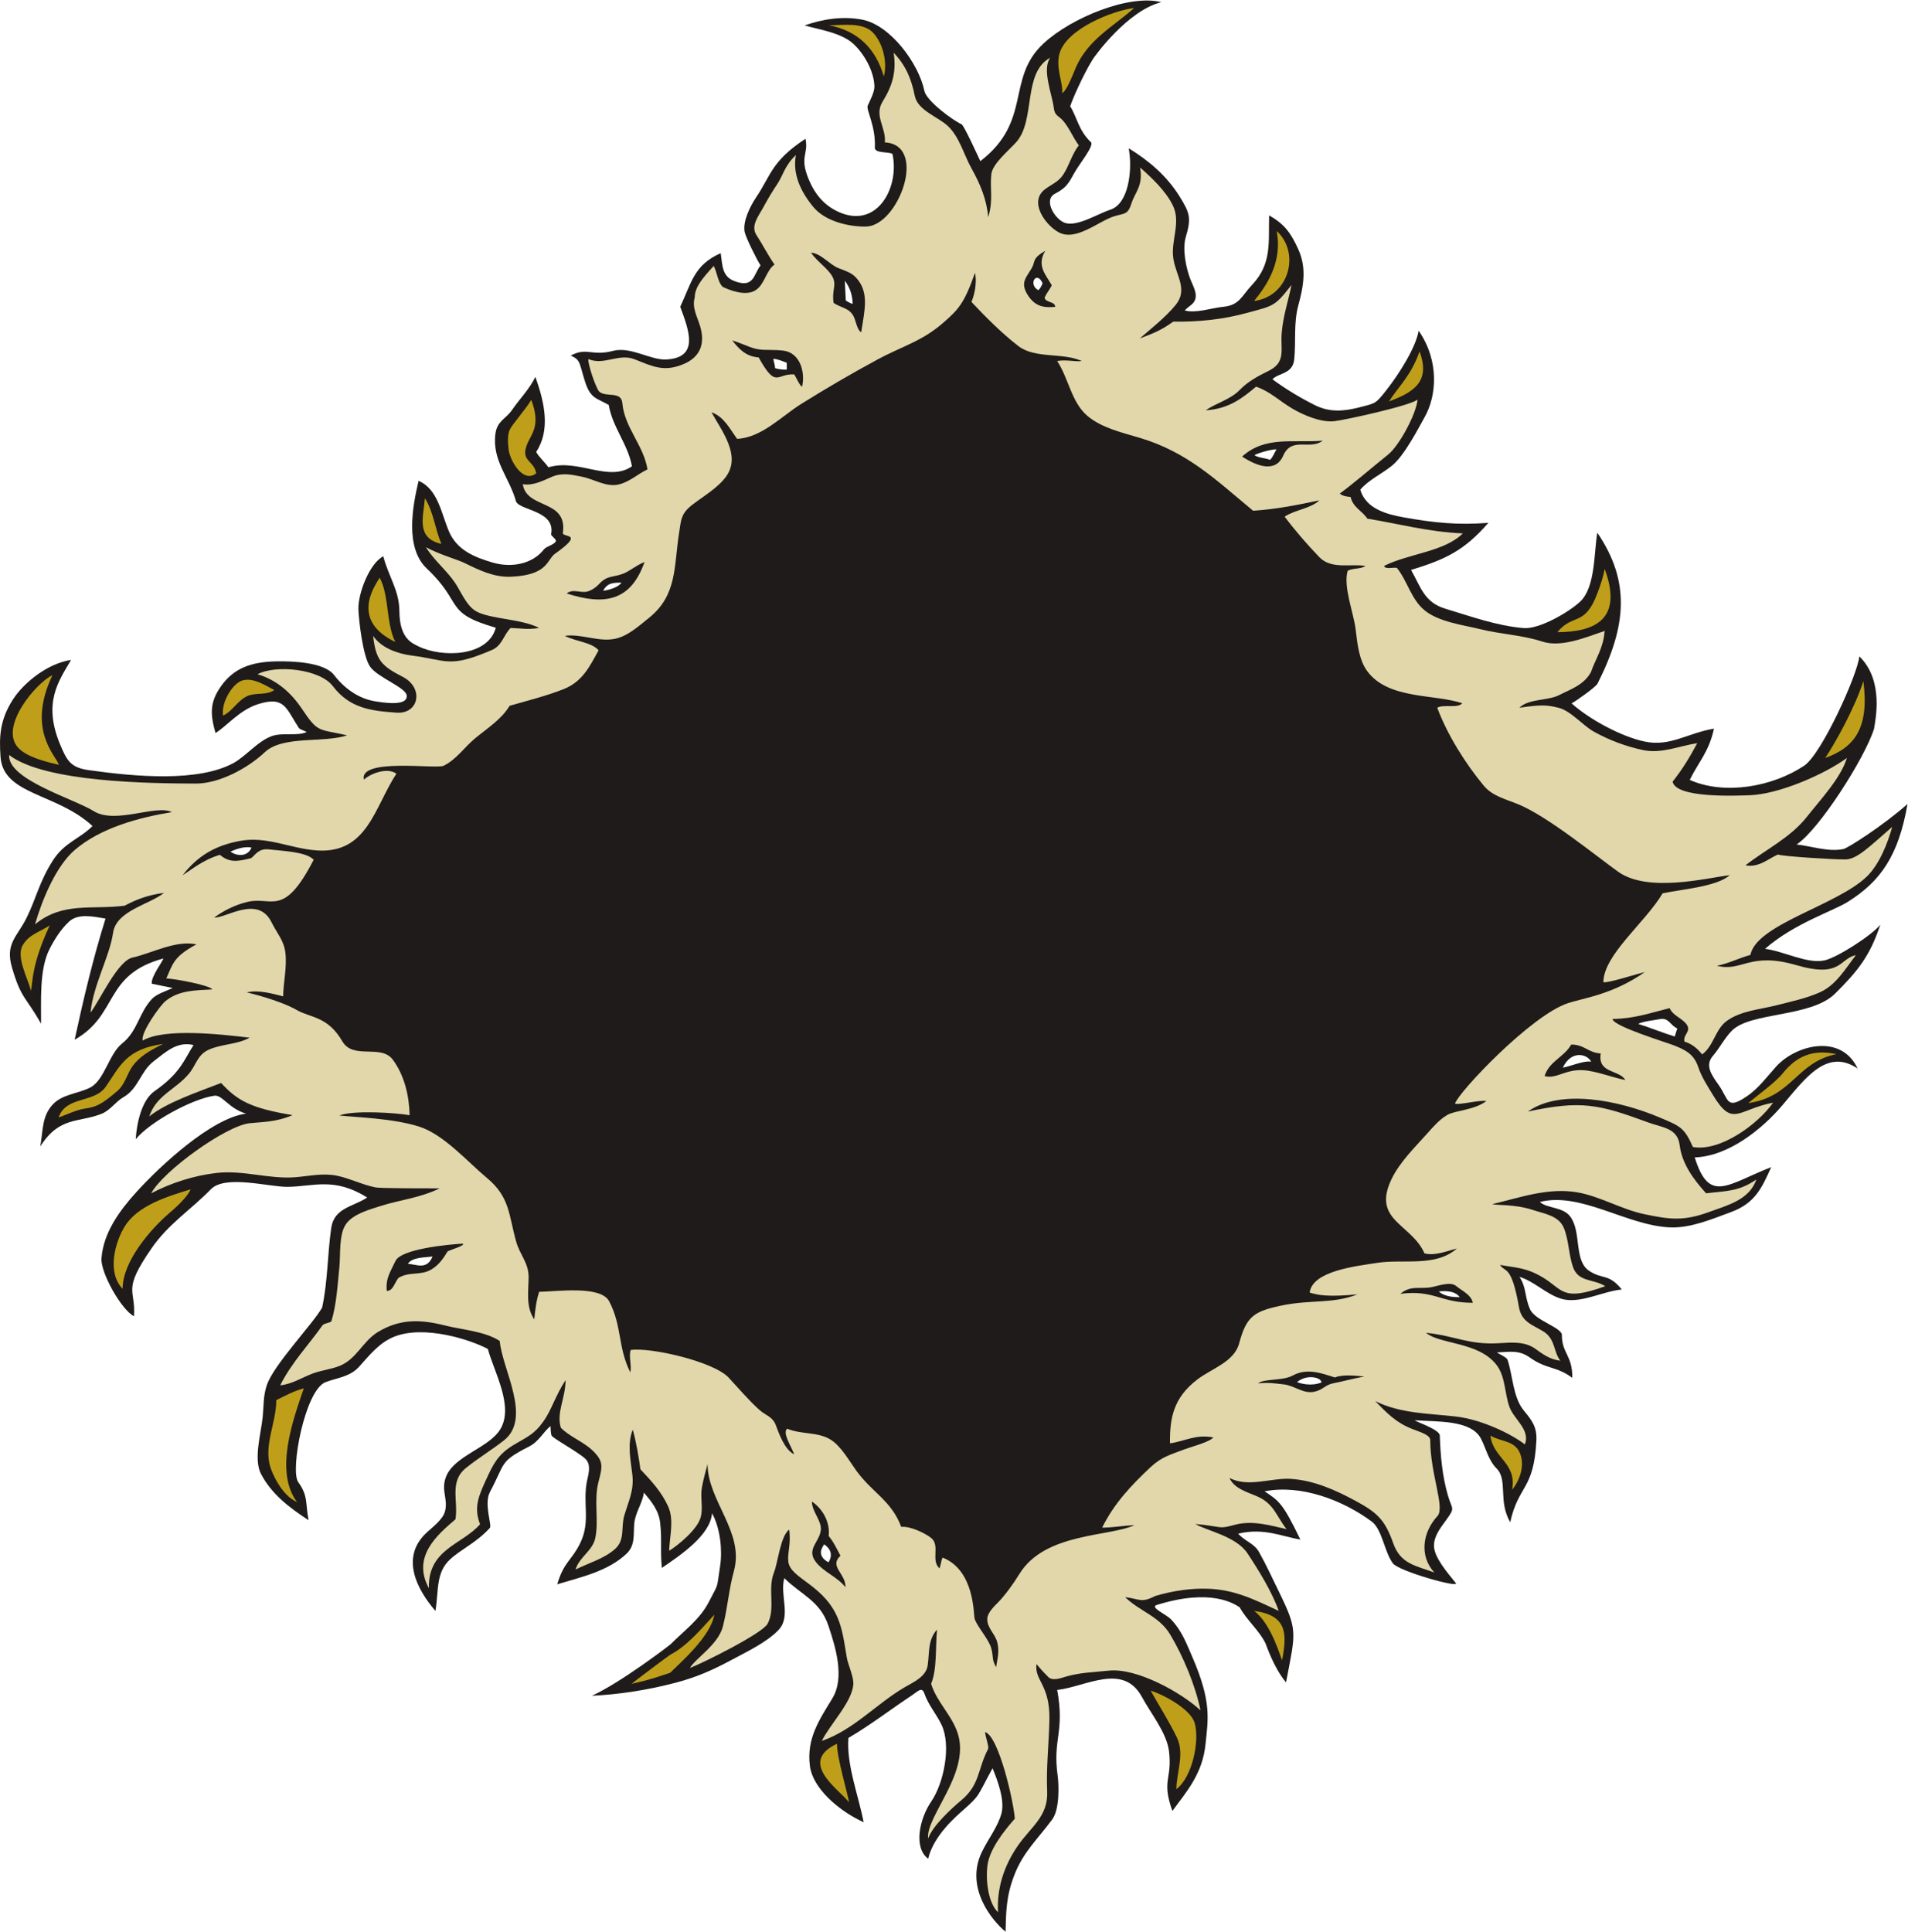
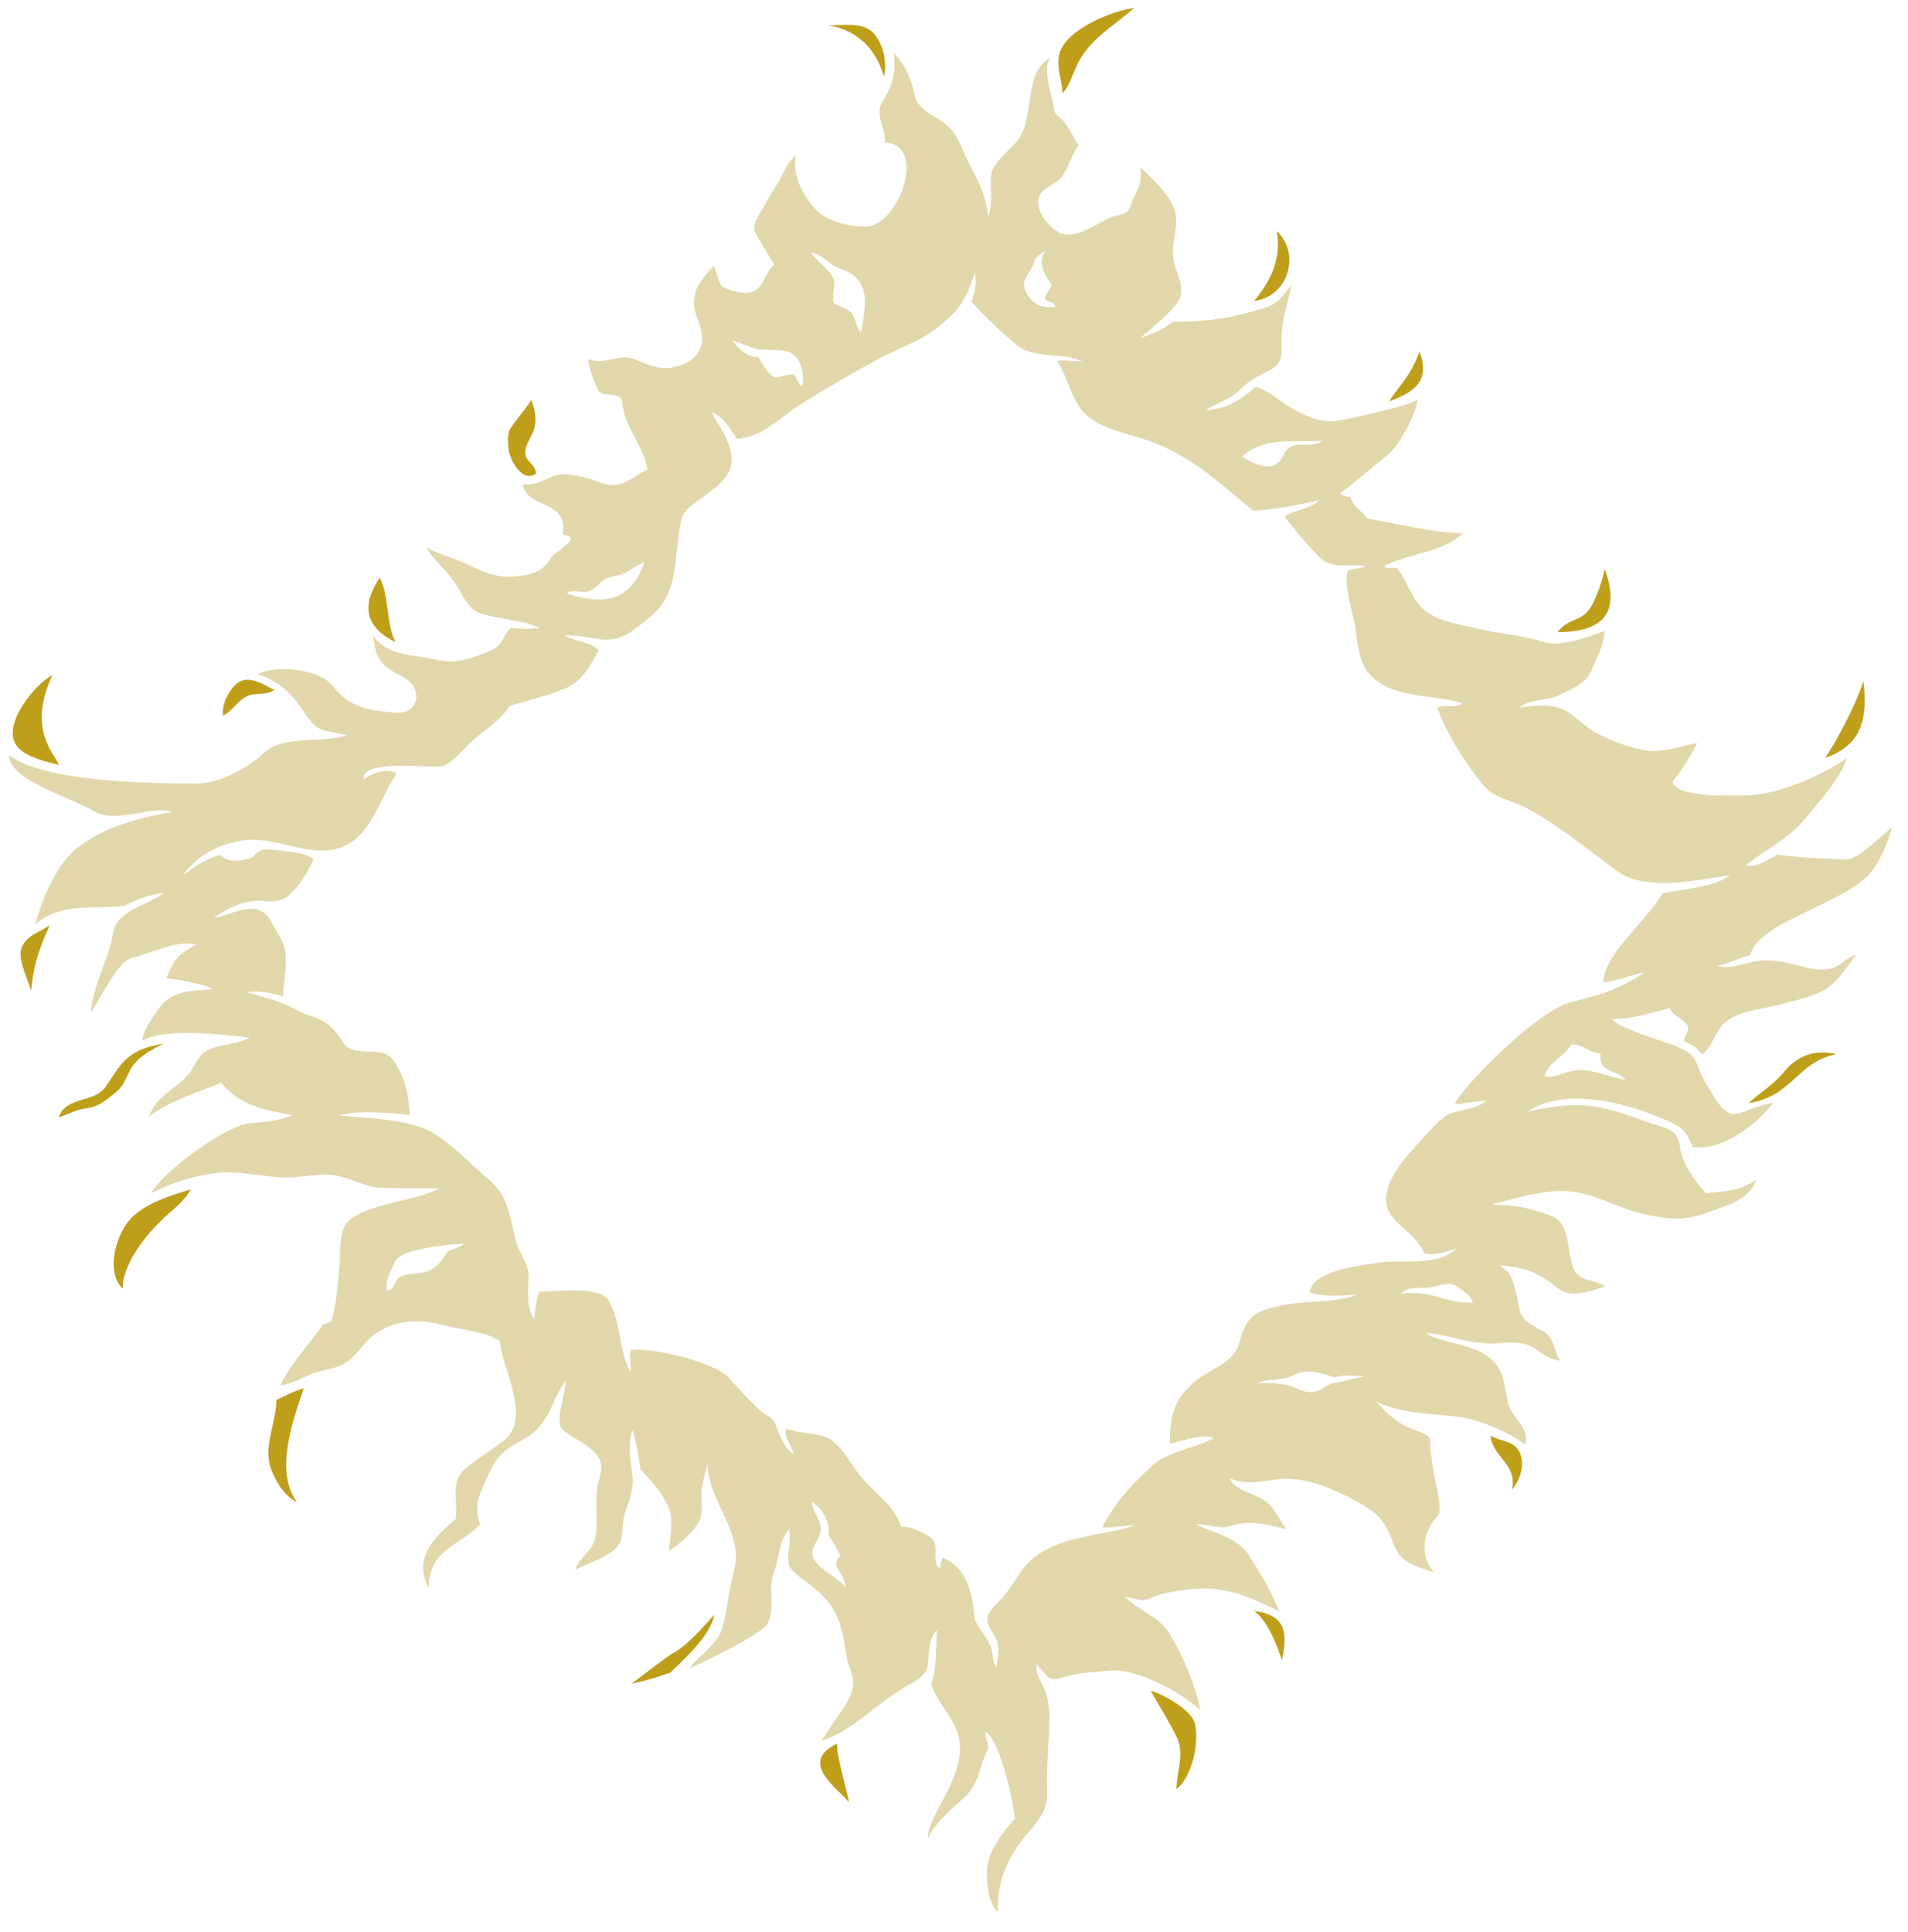
<svg xmlns="http://www.w3.org/2000/svg" viewBox="0 0 723.36 732.213" height="732.213" width="723.36" xml:space="preserve" id="svg2" version="1.1">
  <defs id="defs6" />
  <g transform="matrix(1.333,0,0,-1.333,0,732.213)" id="g10">
    <g transform="scale(0.1)" id="g12">
-       <path id="path14" style="fill:#1e1b1a;fill-opacity:1;fill-rule:evenodd;stroke:none" d="m 5109.57,3091.59 c 44.17,-4.87 90.51,-21.88 133.36,-12.98 12.14,2.52 113.29,66.87 182.27,128.15 -25.68,-147.95 -77.15,-220.09 -169.69,-278.19 -42.4,-26.62 -153.17,-61.6 -235.52,-133.66 54.32,-6.98 120.15,-43.83 169.62,-32.8 34.78,7.74 133.16,70.25 158.2,101.42 -28.92,-87.23 -62.26,-130.2 -128.46,-195.87 -68.71,-68.15 -240.19,-51.93 -293.41,-105.27 -21.04,-21.07 -34.81,-49.32 -54.35,-72.02 -23.47,-27.28 -3.52,-54.39 16.52,-82.77 29.44,-41.68 21.26,-72.03 80.76,-31.66 32.15,21.82 58.59,57.33 82.26,83.72 55.26,61.61 185,95.89 232.01,-5.07 -86.54,58.25 -147.76,-26.18 -213.22,-103.78 -58.36,-69.18 -154.78,-146.06 -249.94,-149.02 41.32,-132.49 91.6,-76.93 217.49,-27.78 -26.96,-60.44 -46.64,-102.76 -114.2,-127.66 -53.7,-19.79 -114.34,-45.63 -171.81,-43.65 -123.63,4.23 -254.39,101.92 -371.94,72.38 20.25,-18.81 65.69,-13.49 86.46,-41.54 32.79,-44.26 9.52,-125.58 54.16,-154.65 39.42,-25.66 53.9,-5.98 92.42,-52.69 -56.88,-5.67 -120.36,-42.66 -173.41,-26.07 -42.06,13.14 -76.3,49.62 -117.58,61.87 20.22,-30.14 14.34,-57.8 30.33,-92.57 14.84,-32.2 90.5,-51.17 90.29,-73.08 -0.49,-51.05 30.58,-57.9 29.54,-121.4 -45.93,34.1 -72.63,23.28 -121.04,57.95 -31.48,22.56 -59.94,15.36 -93.53,14.27 8.72,-5.82 28.17,-13.89 30.62,-21.31 15.05,-45.59 15.07,-106.3 46.32,-144.14 23.22,-28.14 37.45,-46.73 35.55,-85.08 -7.07,-141.61 -51.17,-126.09 -74.42,-232.35 -35.15,60.37 -6.19,119.78 -38.39,152.45 -24.06,24.4 -29.71,55.55 -44.64,84.87 -27.77,54.51 -126.23,48.16 -189.1,52.64 12.75,-7.56 71.25,-26.95 71.8,-43.27 1.92,-56.85 7.04,-115.47 23.11,-170.53 12.2,-41.85 21.79,-33.12 -5.37,-70.39 -16.49,-22.64 -34.42,-45.35 -34.27,-72.71 0.18,-32.86 38.28,-76.3 62,-105.924 12.38,-15.461 -162.07,33.564 -178.82,55.974 -24.23,32.41 -30.62,96.94 -60.18,118.87 -82.03,60.87 -201.32,106.37 -304.83,85.94 41.41,-27.07 52.42,-34.67 101.75,-137 -49.58,7.47 -103.74,34.56 -176.83,16.56 19.69,-22.04 45.12,-27.11 59.1,-51.75 20.24,-35.68 37.19,-73.05 55.22,-109.864 56.21,-114.843 49.6,-115.832 21.8,-261.261 -35.96,43.507 -56.1,106.457 -58.08,110.558 -18.48,38.067 -53.26,65.645 -73.82,103.074 -15.47,9.61 -80.62,54.961 -235.43,6.621 -21.38,-6.679 26.14,-26.347 39.87,-40.664 30.93,-32.246 43.84,-67.773 61.21,-107.832 55.78,-128.679 44.28,-177.461 37.3,-247.422 -8.54,-85.722 -56.58,-138.164 -94.28,-189.824 -31.58,88.43 -0.14,88.711 -9.49,169.133 -6.12,52.5 -52.23,108.809 -76.63,154.141 -53.42,99.316 -158.52,30.402 -241.46,20.703 22.05,-121.047 -13.46,-137.949 1.32,-243.789 3.11,-22.317 6.59,-94.27 -15.32,-124.133 C 2952.66,264.793 2910.41,227.117 2885.1,161.738 2861.8,101.543 2861.3,58.66 2859.91,0 c -37.07,29.969 -116.11,124.297 -67.93,225.5 17.98,37.781 46.37,73.016 56.45,111.598 9.58,36.64 -11.05,92.871 -25.56,127.687 -45.39,-83.34 -34.69,-75.527 -83.14,-118.769 -19.04,-16.993 -84.03,-71.368 -100,-138.496 -42.62,31.464 -24.25,114.238 8.45,162.031 36.25,52.976 57.8,159.715 29.71,218.633 -14.83,31.105 -37.77,56.55 -49.14,89.714 -6.82,19.836 -19.29,4.668 -33.65,-4.793 -61.8,-40.73 -118.03,-84.64 -182.12,-122.187 -5.82,-76.914 28.68,-163.449 43.33,-239.754 l -13.01,6.461 c -56.01,27.805 -131.19,87.98 -139.82,153.41 -10.28,77.883 26.73,131.387 64.04,192.86 35.8,58.984 8.64,146.191 -11.57,206.554 -23.68,70.692 -78.26,87.938 -125.25,134.961 -13.45,-47.961 19.86,-108.367 -15.74,-146.613 -33.34,-35.828 -93.34,-63.895 -136.03,-86.895 -52.88,-28.476 -99.73,-48.863 -157.77,-64.07 -83.56,-21.906 -165.35,-33.605 -237.68,-36.965 82.09,37.442 220.95,143.633 223.89,146.594 38.51,38.816 83.18,70.508 108.54,120.019 29.17,56.973 21.41,31.864 32.32,103.38 6.55,42.97 0.66,106.26 -23.13,149.06 -4.55,-61.44 -87.68,-118.25 -142.79,-155.49 -5.01,57.25 0.82,75.75 -4.69,127.54 -3.83,36.06 -24.57,60.74 -46.26,86.6 -4.54,-31.05 -24.62,-56.75 -27.46,-87.74 -2.82,-30.88 3.4,-61.83 -21.81,-85.78 -52.93,-50.32 -128.88,-66.44 -197.39,-87.249 19.48,65.229 41.54,67.599 65.73,117.699 30.2,62.55 5.47,113.74 19.53,178.18 4.39,20.11 11.76,45.77 -5.93,61.74 -22.43,20.24 -92.17,57.73 -95.24,65.48 -2.9,7.32 -2.37,18.5 -3.16,26.92 -21.26,-17.88 -32.78,-43.81 -60.74,-58.13 -85.36,-43.71 -66.57,-45.26 -111.34,-129.14 -17.95,-33.63 6.29,-95.11 -0.33,-102.4 -38.4,-42.22 -81.24,-60.08 -112.9,-89.19 -41.4,-38.04 -32.16,-87.769 -41.94,-146.909 -53.45,62.402 -97.99,149.959 -29.14,218.749 18.05,18.03 50.83,40.08 56.74,65.89 8.2,35.82 -12.07,57.81 2.26,96.24 22.65,60.73 122.67,82.27 154.9,136.27 38.81,65.05 -17.79,161.88 -35.64,227.83 -52.52,27.82 -181.23,67.95 -265.13,35.41 -43.66,-16.93 -71.37,-53.2 -101.81,-86.67 -25.642,-28.19 -62.884,-30.85 -94.931,-43.2 -57.992,-22.35 -101.387,-251.11 -77.387,-284.21 28.582,-39.44 19.922,-59.3 29.34,-108.2 -55.836,36.31 -105.785,74.9 -135.324,131.59 -21.813,41.86 0.379,116.54 4.871,162.08 3.199,32.4 1.215,58.36 11.508,89.74 18.968,57.86 130.875,174.07 157.472,221.05 16.211,74.56 15.118,151.32 25.957,226.63 8.278,57.53 62.324,59.79 102.284,86.48 -93.393,58.54 -152.002,31.45 -225.702,30.32 -53.101,-0.8 -177.687,35.35 -218.902,-6.84 -58.008,-59.39 -120.281,-98.1 -168.203,-167.23 -85.547,-123.39 -45.164,-115.05 -50.453,-193.8 -35.32,17.46 -95.524,123.78 -92.477,164.59 5.426,72.63 51.266,135.47 98.567,187.71 68.316,75.45 214.484,211.17 312.511,223.74 -49.558,14.73 -67.418,54.27 -90.265,50.96 -63.629,-9.2 -183.473,-74.84 -223.41,-123.64 2.515,41.76 15.672,110.38 53.355,136.55 73.52,51.05 83.332,87.87 111.09,131.14 -46.238,11.34 -78.09,-18.96 -113.688,-46.29 -37.527,-28.8 -42.929,-77.69 -86.23,-102.24 -21.445,-12.16 -36.82,-37.28 -62.539,-47.31 -65.348,-25.46 -119.512,-6.83 -173.395,-92.59 8.157,49.83 5.176,83.45 32.594,116.3 27.117,32.5 73.481,33.24 108.777,51.04 41.348,20.86 53.352,95.3 91.493,125.79 44.683,35.7 46.359,85.44 85.027,126.86 12.922,13.84 41.973,22.76 58.684,30.69 l -59.512,12.22 c -2.848,20.59 33.543,66.21 32.609,71.63 -170.543,-46.41 -126.207,-159.89 -251.961,-230.85 24.989,115.75 52.426,231.31 87.848,344.38 -33.691,5.49 -77.473,15.96 -103.922,-8.73 -23.141,-21.59 -41.129,-50.05 -55.433,-78.08 -29.641,-58.1 -23.387,-148.53 -24.071,-212.1 -43.812,78 -56.32,69.63 -82.64,159.66 -20.172,68.98 14.922,87.19 42.145,142.68 26.692,54.39 35.578,101.64 74.461,162.32 32.715,51.07 76.387,61.11 112.301,97.47 -101.738,94.22 -254.004,87.84 -261.531,196.71 -3.965,57.24 -2.289,104.47 35.195,162.98 29.645,46.27 96.828,102.2 165.437,112.65 -35.707,-60.86 -80.347,-121.54 -31.449,-239.63 19.672,-47.52 30.535,-66.53 81.68,-73.76 137.176,-19.4 311.316,-33.79 410.945,19.73 35.606,19.13 71.141,64.4 111.75,77.72 29.445,9.66 70.528,-1.03 97.043,10.67 -7.199,5.04 -18.969,6.9 -22.406,12.17 -36.188,55.43 -39.992,91.48 -115.926,67.27 -52.773,-16.84 -87.125,-61.09 -120.801,-82.04 -14.879,52.35 -17.199,86.66 15.438,132.88 36.234,51.32 85.539,69.8 159.449,70.95 43.57,0.67 134.258,-2.19 162.52,-39.12 28.007,-36.6 68.908,-67.03 116.508,-74.49 17.41,-2.72 94.54,-16.53 89.78,17.09 -3.2,22.63 -83.9,51.22 -104.51,81.97 -20.5,30.57 -31.77,132.96 -32.78,162.46 -1.49,43.34 30.53,129.69 70.63,150.87 16.06,-60.04 45.62,-97.39 45.93,-156.26 0.43,-80.44 38.64,-91.58 55.22,-100.35 63.93,-31.1 195.99,-30.84 218.96,53.41 -149.59,43.18 -90.17,68.23 -196.07,168.17 -62.99,59.45 -40.72,177.03 -23.53,249.4 55.1,-22.93 64.92,-93.8 86.33,-143.71 22.87,-53.33 72.57,-73.35 124.77,-88.65 52.48,-15.38 113,-4.59 145.93,38.18 5.91,7.69 29.37,12.74 33.29,22.52 2.37,5.92 -14.42,15.1 -13.43,20.19 12.82,67 -87.37,66.74 -99.68,92.65 -18.59,68 -68.68,116.32 -58.72,192.57 4.87,37.34 29.12,41.51 47.35,68 22.98,33.4 48.39,57.66 66.26,93.92 26.84,-74.01 43,-151.84 2.37,-213.27 6.85,-13.75 26.31,-31.03 34.79,-43.83 84.49,25.83 171.05,-43.44 237.55,2.91 -11.1,62.19 -55.71,111.83 -65.98,174.44 -34.32,19.63 -51.52,17.86 -66.68,64.1 -17.8,54.31 -12.16,64.1 -41.59,76.16 45.31,24.91 60.3,-2.43 120.34,13.51 50.22,13.34 106.67,-26.92 151.79,-24.45 94.76,5.17 63.96,83.44 39.39,149.91 32.34,68.83 38.86,118.55 115.15,152.49 5.07,-34.13 3.2,-65.67 38.46,-79.26 56.76,-21.88 54.75,19.08 74.84,44.51 -10.33,15.22 -42.32,79.91 -45.3,95.53 -5.73,29.97 16.56,73.7 31.74,96.28 44.74,66.52 43.79,103.42 141.32,168.23 10.26,-45.68 -21.46,-51.16 14.58,-127.33 18.57,-39.27 47.13,-68.49 88.03,-84.23 105,-40.4 165.25,76.74 144.8,168.6 -12.13,6.51 -50.83,1.19 -50.05,17.7 2.91,61.76 -25.47,107.54 -20.33,119.28 6.4,14.62 19.56,38.73 19.1,55.02 -1.21,42.95 -28.81,92.11 -59.89,120.88 -34.77,32.17 -102.29,41.54 -138.68,52.31 50.32,17.64 106.91,27.16 163.65,16.47 80.15,-15.11 161.11,-125 176.99,-202.53 5.81,-28.36 80.08,-83.46 106.14,-95.19 7.32,-4.94 46.49,-90.57 53.06,-104.68 148.71,114.51 71.89,234.79 179.86,334.8 79.32,73.47 244.51,140.74 334.78,117.23 -95.7,-23.77 -188.46,-152.02 -195.59,-163.5 -26.44,-42.68 -57.16,-112.39 -63.56,-132.65 18.58,-28.34 23.58,-68.62 58.97,-101.85 10.3,-9.67 -33.23,-62.37 -46.58,-86.63 -17.32,-31.48 -23.45,-43.1 -55.79,-60.09 -34.41,-18.09 1.11,-74.52 29.41,-83.15 35.12,-10.7 93.01,26.44 127.62,37.58 54.04,17.39 61.25,113.21 55.04,159.81 l -1.99,15.03 c 57.43,-35.36 108.03,-78.45 144.08,-136.31 29.39,-47.14 34.36,-61.63 18.02,-115.98 -10.22,-34.02 0.55,-88.03 13.23,-120.57 8.01,-20.53 25.51,-47.94 6.72,-68.3 -5.51,-5.97 -16.85,-12.68 -22.7,-19.97 31.19,-8.96 78.37,7.54 108.95,10.33 46.88,4.26 53.03,31.55 82.03,62.1 57.58,60.68 46.59,121.62 48.81,197.75 45.2,-25.01 62.98,-52.43 82.87,-96.05 24.59,-53.93 14.76,-105.79 0.19,-159.64 -13.94,-51.56 -6.3,-101.48 -11.65,-153.57 -4.37,-42.42 -43.69,-37.61 -61.96,-56.63 38.13,-28.21 78.54,-52.3 120.94,-73.66 42.11,-21.21 83.1,-17.16 125.2,-6.43 48.17,12.3 46.86,9.73 78.1,49.47 37.03,47.12 83.61,121.36 91.62,168.78 60.79,-88.48 49.7,-187.06 17.72,-244.45 -20.04,-35.96 -58.26,-110.41 -93.21,-139.04 -28.81,-23.6 -66.3,-40.1 -90.55,-68.66 15.95,-54.86 76.04,-70.2 124.87,-78.9 87,-15.5 151.12,-21.86 239.36,-15.38 -68.6,-79.19 -122.49,-104.06 -219.74,-133.9 27.55,-48.72 37.47,-92.26 97.47,-110.26 72.84,-21.85 146.38,-48.74 222.66,-55.05 44.89,-3.72 130,45.98 161.05,75.53 43.12,41.02 38.6,137.02 48.47,195.75 93.48,-137.89 84.64,-262.91 0.71,-429.06 -5.14,-10.18 -60.67,-49.2 -73.81,-56.39 50.27,-45.12 140.11,-93.85 206.37,-108.22 73.83,-16 121.04,23.2 198.5,36.44 -14.24,-66.28 -44.27,-95.16 -68.87,-145.89 100.2,-44.06 235.54,-19.22 325.38,40.44 49.66,32.97 151.77,258.71 156.96,310.89 70.86,-68.83 45.47,-180.78 41.79,-205.89 -26.04,-83.28 -156.79,-287.8 -220.36,-329.03 z m -2706.84,1603.1 2.73,-56.06 c 6.61,-4.37 12.44,-7.98 19.74,-9.85 -0.92,25.34 -7.76,46.83 -22.47,65.91 z M 4770.39,2568.5 c -21.04,9.08 -24.15,32.65 -51.62,26.12 -9.38,-2.24 -47.36,-5.67 -59.34,-13.36 30.43,-9.16 73.56,-26.73 103.76,-35.75 2.18,7.73 4.68,15.36 7.2,22.99 z M 715.355,3082.93 c -21.195,4.13 -46.007,-5.34 -59.894,-11.63 17.129,-12.7 48.621,-16.23 59.894,11.63 z M 1230.24,1920 c -21.12,-3.02 -57.94,-1.48 -70.15,-20.83 24.18,-1.06 53.43,-18.97 70.15,20.83 z m 1113.54,-818.54 c -3.9,-7.34 -23.94,-30.75 12.41,-51.16 18.99,29.49 -6.8,47.72 -12.41,51.16 z m 1414.58,460.36 c 0.18,14.29 -41.78,24.59 -69.4,0.94 11.65,-4.46 41.1,-12.31 69.4,-0.94 z m 393.22,242.48 c -15.3,21.7 -52,17.02 -59.39,16.29 18.22,-17.4 51.98,-16.1 59.39,-16.29 z m 373.99,669.62 c -11.7,22.16 -56.44,33.89 -80.82,-17 21.05,3.56 59.74,20.86 80.82,17 z m -894.89,1741.3 c -15.45,0.32 -50.8,-10.09 -62.58,-16.24 6.51,-7.52 34.91,-8.78 43.68,-13.74 8.38,6.77 12.89,21.13 18.9,29.98 z M 1715.59,3813.05 c 15.59,1.77 44.06,10.14 51.89,23.23 -15.92,-1.05 -38.9,2.92 -51.89,-23.23 z m 1249.66,874.42 c -16.93,37.96 -42.14,-3.18 -12.35,-19.63 5.97,4.76 9.55,12.57 12.35,19.63 z m -765.89,-214.74 c 1.3,-8.78 4.59,-16.82 5.08,-26.65 9.72,-3.17 22.79,-4.77 33.2,-4.14 0,6.46 0,12.92 0,19.39 -13.3,5.1 -24.12,10.04 -38.28,11.4 v 0" />
-       <path id="path16" style="fill:#bf9f1a;fill-opacity:1;fill-rule:evenodd;stroke:none" d="m 3020.64,5228.09 c 4.15,27.58 -20.2,74 -6.36,115.85 22.62,68.44 151.77,119.24 211.18,126.22 -55.69,-50.38 -131.36,-89.34 -165.6,-169.24 -11.01,-25.66 -25.88,-65.92 -39.22,-72.83 z M 2414.41,368.184 c -26.14,35.019 -147.56,113.105 -33.78,166.296 -1.4,-37.585 33.95,-154.062 33.78,-166.296 z m 858.29,317.175 c 41.39,-12.968 114.28,-54.343 125.03,-91.679 15,-51.797 -7.28,-155.469 -52.2,-188.387 0.99,47.91 23.85,100.605 1.78,146.621 -21.7,45.332 -50.16,89.363 -74.61,133.445 z M 2031.44,901.27 c -9.81,-62.551 -100.73,-139.758 -125.37,-165.04 -40.43,-12.785 -49.08,-17.628 -110.15,-31.613 1.07,1.457 105.51,80.598 112.85,84.375 44.2,22.766 88.99,75.031 122.67,112.278 z m 1535.34,10.945 c 94.63,-12.703 93.9,-64.891 79.6,-140.567 -1.97,1.368 -29.52,103.606 -79.6,140.567 z m 672.18,498.525 c 29.55,-18.34 68.86,-12.83 84.17,-50.6 13.92,-34.41 -0.13,-76.07 -22.58,-103.43 14.24,77.01 -54.63,89.5 -61.59,154.03 z M 864.102,1545.18 c -31.266,-90.84 -84.047,-236.62 -19.247,-323.61 -45.562,20.32 -71.261,84.34 -75.972,99.56 -19.512,62.92 17.422,127.28 16.801,190.44 25.015,12.34 49.117,25.58 78.418,33.61 z m -322.086,565.74 c -10.028,-24.63 -50.414,-58.84 -61.036,-67.95 -54.894,-47.17 -132.722,-138.81 -132.21,-214.92 -44.457,45.63 -23.079,130.35 6.324,177.95 36.98,59.83 123.379,85.45 186.922,104.92 z m 4430.244,245.24 c 28.79,24.48 75.49,56.89 99.3,86.13 35.71,43.86 80.42,68.6 151.68,53.12 -113.69,-22.09 -125.03,-121.42 -250.98,-139.25 z M 464.258,2524.54 c -40.68,-19.83 -68.82,-37.5 -87.477,-63.54 -15.797,-22.04 -20.797,-51.59 -44.222,-71.45 -43.832,-37.16 -58.618,-44.46 -92.946,-49.28 -21.718,-3.04 -52.023,-17.88 -72.883,-24.9 20.899,61.83 101.54,39.9 134.243,87.68 41.429,60.54 58.629,106.78 163.285,121.49 z m -322.735,336.97 c -51.789,-110.4 -48.417,-161.6 -53.363,-185.73 -9.875,37.19 -43.273,96.77 -23.219,129.88 18.062,29.83 42.903,34.53 76.582,55.85 z M 5299.6,3556.08 c 17.23,-133.2 -24.7,-188.46 -108.42,-218.46 25.62,38.01 82.94,139.06 108.42,218.46 z m -4519.522,-25.2 c -22.004,-16.03 -51.64,-6.47 -75.613,-16.81 -28.434,-12.24 -42.43,-42.98 -70.024,-56.01 -4.738,31.01 15.954,71.75 39.321,91.22 32.258,26.88 76.547,-3.07 106.316,-18.4 z m -631.031,41.92 c -73.293,-154.78 8.488,-225.96 18.418,-254.71 -34.535,8.18 -92.09,21.65 -116.738,49.73 -52.969,60.34 53.648,184.76 98.32,204.98 z m 930.713,277.36 c 27.62,-50.37 17.78,-130.3 44.65,-182.78 -127.219,61.29 -61.12,155.87 -44.65,182.78 z m 3484.06,25.19 c 53.96,-145.97 -30.88,-179.53 -134.48,-180.05 43.9,54.29 78.06,14.49 113.73,110.5 8.16,21.95 16.25,43.97 20.75,69.55 z m -3355.3,200.69 c 24.37,-38.17 28.36,-85.66 46.8,-129.78 -71.76,16.75 -51.97,73 -46.8,129.78 z m 302.46,279.78 c 29.29,-77.07 -2.31,-97.74 -13.58,-130.85 -15.15,-44.57 21.14,-41.04 27.66,-77.94 -38.07,-30.02 -74.95,37.72 -78.42,67.21 -1.96,16.82 -4.09,40.01 2.81,56.02 6.6,15.33 44.05,56.45 61.53,85.56 z m 2526.31,137.74 c 32.64,-86.49 -18.17,-116.51 -86.82,-142.08 27.62,43.33 62.66,72.83 86.82,142.08 z M 3631.19,4836 c 68.75,-63.15 33.79,-187.02 -64.41,-198.84 39.33,47.89 80.29,113.08 64.41,198.84 z m -1274.31,585.35 c 38.84,-0.91 98.04,10.12 127.48,-22.72 27.32,-30.49 39.92,-83.5 29.35,-122.92 -23.01,77.81 -72.14,129.5 -156.83,145.64 v 0" />
+       <path id="path16" style="fill:#bf9f1a;fill-opacity:1;fill-rule:evenodd;stroke:none" d="m 3020.64,5228.09 c 4.15,27.58 -20.2,74 -6.36,115.85 22.62,68.44 151.77,119.24 211.18,126.22 -55.69,-50.38 -131.36,-89.34 -165.6,-169.24 -11.01,-25.66 -25.88,-65.92 -39.22,-72.83 z M 2414.41,368.184 c -26.14,35.019 -147.56,113.105 -33.78,166.296 -1.4,-37.585 33.95,-154.062 33.78,-166.296 z m 858.29,317.175 c 41.39,-12.968 114.28,-54.343 125.03,-91.679 15,-51.797 -7.28,-155.469 -52.2,-188.387 0.99,47.91 23.85,100.605 1.78,146.621 -21.7,45.332 -50.16,89.363 -74.61,133.445 z M 2031.44,901.27 c -9.81,-62.551 -100.73,-139.758 -125.37,-165.04 -40.43,-12.785 -49.08,-17.628 -110.15,-31.613 1.07,1.457 105.51,80.598 112.85,84.375 44.2,22.766 88.99,75.031 122.67,112.278 z m 1535.34,10.945 c 94.63,-12.703 93.9,-64.891 79.6,-140.567 -1.97,1.368 -29.52,103.606 -79.6,140.567 z m 672.18,498.525 c 29.55,-18.34 68.86,-12.83 84.17,-50.6 13.92,-34.41 -0.13,-76.07 -22.58,-103.43 14.24,77.01 -54.63,89.5 -61.59,154.03 z M 864.102,1545.18 c -31.266,-90.84 -84.047,-236.62 -19.247,-323.61 -45.562,20.32 -71.261,84.34 -75.972,99.56 -19.512,62.92 17.422,127.28 16.801,190.44 25.015,12.34 49.117,25.58 78.418,33.61 z m -322.086,565.74 c -10.028,-24.63 -50.414,-58.84 -61.036,-67.95 -54.894,-47.17 -132.722,-138.81 -132.21,-214.92 -44.457,45.63 -23.079,130.35 6.324,177.95 36.98,59.83 123.379,85.45 186.922,104.92 z m 4430.244,245.24 c 28.79,24.48 75.49,56.89 99.3,86.13 35.71,43.86 80.42,68.6 151.68,53.12 -113.69,-22.09 -125.03,-121.42 -250.98,-139.25 z M 464.258,2524.54 c -40.68,-19.83 -68.82,-37.5 -87.477,-63.54 -15.797,-22.04 -20.797,-51.59 -44.222,-71.45 -43.832,-37.16 -58.618,-44.46 -92.946,-49.28 -21.718,-3.04 -52.023,-17.88 -72.883,-24.9 20.899,61.83 101.54,39.9 134.243,87.68 41.429,60.54 58.629,106.78 163.285,121.49 z m -322.735,336.97 c -51.789,-110.4 -48.417,-161.6 -53.363,-185.73 -9.875,37.19 -43.273,96.77 -23.219,129.88 18.062,29.83 42.903,34.53 76.582,55.85 z M 5299.6,3556.08 c 17.23,-133.2 -24.7,-188.46 -108.42,-218.46 25.62,38.01 82.94,139.06 108.42,218.46 z m -4519.522,-25.2 c -22.004,-16.03 -51.64,-6.47 -75.613,-16.81 -28.434,-12.24 -42.43,-42.98 -70.024,-56.01 -4.738,31.01 15.954,71.75 39.321,91.22 32.258,26.88 76.547,-3.07 106.316,-18.4 z m -631.031,41.92 c -73.293,-154.78 8.488,-225.96 18.418,-254.71 -34.535,8.18 -92.09,21.65 -116.738,49.73 -52.969,60.34 53.648,184.76 98.32,204.98 z m 930.713,277.36 c 27.62,-50.37 17.78,-130.3 44.65,-182.78 -127.219,61.29 -61.12,155.87 -44.65,182.78 z m 3484.06,25.19 c 53.96,-145.97 -30.88,-179.53 -134.48,-180.05 43.9,54.29 78.06,14.49 113.73,110.5 8.16,21.95 16.25,43.97 20.75,69.55 z m -3355.3,200.69 z m 302.46,279.78 c 29.29,-77.07 -2.31,-97.74 -13.58,-130.85 -15.15,-44.57 21.14,-41.04 27.66,-77.94 -38.07,-30.02 -74.95,37.72 -78.42,67.21 -1.96,16.82 -4.09,40.01 2.81,56.02 6.6,15.33 44.05,56.45 61.53,85.56 z m 2526.31,137.74 c 32.64,-86.49 -18.17,-116.51 -86.82,-142.08 27.62,43.33 62.66,72.83 86.82,142.08 z M 3631.19,4836 c 68.75,-63.15 33.79,-187.02 -64.41,-198.84 39.33,47.89 80.29,113.08 64.41,198.84 z m -1274.31,585.35 c 38.84,-0.91 98.04,10.12 127.48,-22.72 27.32,-30.49 39.92,-83.5 29.35,-122.92 -23.01,77.81 -72.14,129.5 -156.83,145.64 v 0" />
      <path id="path18" style="fill:#e1d7aa;fill-opacity:1;fill-rule:evenodd;stroke:none" d="m 2541.72,5342.92 c 34.57,-36.16 50.29,-74.23 59.98,-122.38 8.54,-42.5 67.24,-59.57 95.69,-87.41 32.04,-31.4 44.38,-81.01 65.9,-119.5 24.58,-43.95 42.93,-87.67 47.28,-138.42 15.09,49.77 4.14,79.86 8.86,122.45 3.42,30.8 52.78,69.87 72.14,92.56 54.07,63.33 16.67,195.79 95.46,238.7 -24.49,-33.45 5.63,-104.74 9.97,-142.4 2.69,-23.25 13.19,-21.64 26.45,-36.85 18.45,-21.19 28.08,-47.74 44.79,-70.01 -19.61,-24.98 -27.13,-57.41 -44.67,-83.76 -13.59,-20.44 -32.73,-26.97 -51.41,-41.05 -47.08,-35.51 0.88,-101.87 38.71,-122.39 49.43,-26.82 112.91,31.54 158.2,45.55 30.17,9.33 38.23,3.14 49.26,37.49 10.18,31.63 33.22,48.69 24.35,100.97 33.09,-28.89 74.07,-67.92 93.37,-108.45 23.27,-48.89 -6.8,-99.58 1.07,-150.44 7.61,-49.1 42.27,-87.37 6.88,-131.37 -27.95,-34.72 -74.55,-71.39 -102.11,-95.49 32.34,12.48 56.8,20 94.86,47.62 73.28,-0.8 140.64,5.88 211.5,25.29 73.39,20.08 77.18,17.16 124.95,79.12 -9.69,-47.59 -24.24,-89.36 -28,-138.02 -3.56,-46.17 12.77,-81.39 -36.29,-105.92 -30.47,-15.23 -58.77,-29.64 -82.93,-54.6 -27.29,-28.21 -69.52,-38.16 -96.45,-57.94 65.95,4.07 104.79,35.26 142.85,67.21 41.04,-14.15 66.5,-40.99 103.95,-62.87 30.9,-18.08 80.08,-39.4 118.29,-35.38 31.72,3.33 223.52,45.87 237.08,61.84 -3.07,-40.21 -51.9,-131.07 -83.36,-156.41 -49.28,-39.67 -101.92,-85.16 -137.9,-111.22 8.64,-7.25 19.9,-8.81 30.8,-9.63 6.62,-29.78 33.22,-39.59 47.61,-61.62 89.84,-14.71 171.56,-37.56 271.68,-42 -53.04,-52.47 -153.78,-57.21 -224.07,-92.43 3.25,-10.75 24.55,-3.47 36.42,-5.6 30.17,-37.48 40.23,-88.91 78.42,-120.43 40.76,-33.65 109.7,-41.77 159.05,-53.97 58.5,-14.47 119.57,-16.58 176.36,-35.26 53.94,-17.74 126.39,13.07 177.11,30.41 -3.47,-48.81 -25.76,-78.78 -39.21,-117.62 -20.52,-36.69 -57.44,-48.18 -91.09,-65.31 -31.22,-15.89 -86.26,-9.48 -112.19,-35.52 64.62,9.39 78.26,7.71 110.86,0 34.89,-8.26 69.27,-50.48 101.04,-68.12 43.68,-24.28 90.92,-41.9 139.82,-52.3 52.33,-11.15 103,11.95 154.04,19.59 -20.71,-39.03 -43.28,-76.21 -70.01,-109.22 9.07,-48.08 182.3,-40.11 220.18,-38.72 81.57,2.99 210.27,58.4 275.53,105.93 -17.03,-56.99 -77.46,-121.17 -114.15,-167.74 -46.49,-59.04 -116.13,-92.09 -174.3,-137.53 37.36,-7.48 65.07,18.93 92.41,30.8 10.28,-5.63 171.7,-14.94 188.06,-13.99 34.98,-2.7 72.58,37.18 136.81,92.41 -12.73,-46.03 -36.37,-106.19 -71.64,-140.58 -84.97,-82.89 -314.85,-136.2 -331.65,-223.5 -33.16,-8.85 -60.15,-23.88 -95.22,-30.81 72.26,-18.42 91.66,40.86 226.17,1.72 127.8,-37.19 121.25,18.32 169.13,28.67 -29.22,-37.78 -56.18,-85.01 -101.83,-105.53 -38.87,-17.5 -81.54,-26.34 -122.63,-36.9 -46.51,-11.93 -102.9,-15.65 -142.84,-44.81 -33.26,-24.28 -36.84,-70.72 -70.02,-95.21 -12.97,15.95 -28.02,29.84 -50.41,36.42 -4.59,19.35 19.38,28.61 7.13,47.46 -12.5,19.22 -40.19,25.8 -49.14,47.75 -56.93,-14.2 -101.42,-30.14 -162.45,-30.81 0.56,-20.19 150.71,-65.85 172.96,-74.5 34.8,-13.54 58.41,-25.45 70.76,-62.25 9.59,-28.6 26.13,-53.42 41.51,-78.96 56.81,-94.43 70.11,-41.92 171.3,-22.35 -42.73,-61.04 -150.37,-140.06 -228.03,-126.02 -24.39,55.57 -36.68,59.28 -91.46,82.66 -121.3,51.79 -286.45,82.93 -377.89,18.15 150.85,32.08 200.36,21.33 341.68,-30.8 40.36,-14.89 84.17,-15.67 90.08,-64.77 6.41,-53.05 40.35,-98.63 75.17,-136.89 56.1,6.81 93.13,4.5 142.82,39.22 -19.38,-58.12 -83.27,-73.69 -134.43,-92.43 -72.08,-26.4 -111.98,-21.47 -184.71,-6.01 -65.1,13.83 -126.55,51.12 -190.58,62.03 -82.27,14 -161.93,-14.85 -240.86,-33.6 7.15,-3.78 63.6,0.56 115.44,-16.73 32.75,-10.94 73.74,-15.87 88.13,-51.92 13.93,-34.91 13.26,-73.79 25.27,-109.27 15.25,-45.04 58.07,-33.71 92.16,-55.54 -126.02,-45.34 -118.6,-9.01 -181.28,27.14 -45.08,25.98 -72.11,25.18 -118.07,33.4 14.66,-22.87 32.56,1.82 53.92,-120.14 7.27,-41.62 36.88,-49.33 68.81,-68.61 35.15,-21.2 28.92,-58.58 48.86,-83.65 -29.67,3.55 -50.23,18.85 -70.42,33.41 -30.69,22.15 -67.39,18.58 -103.36,16.43 -87.76,-5.27 -124.69,21.08 -208.3,29.59 38.9,-33.23 148.62,-25.05 200.04,-90.64 26.3,-33.53 23.28,-81.57 37.31,-120.2 13.11,-36.13 59.7,-63.96 43.92,-106.65 -37.16,28.84 -121.17,70.66 -196.54,79.4 -77.63,9.02 -157.5,8.17 -229.17,43.83 33.95,-34.74 58.88,-60.89 104.83,-79.06 20.69,-8.18 51.6,-16.82 51.62,-31.5 0.12,-96.96 42.63,-192.37 20.55,-216.33 -42.3,-45.95 -52.22,-113.01 -8.95,-160.43 -52.56,19.32 -96.05,24.07 -116.73,82.89 -23.88,68 -46.38,87.95 -109.43,121.91 -56.19,30.24 -115.49,56.49 -179.95,61.27 -57.09,4.21 -122.5,-25.7 -176.44,2.8 13.57,-31.02 51.89,-40.49 79.92,-52.94 46.95,-20.89 53.18,-55.64 82.52,-92.71 -46.56,10.54 -92.91,24.47 -140.98,13.9 -15.74,-3.45 -33.02,-10.19 -49.47,-8.29 -18.47,2.15 -36.49,6.6 -69.09,9.02 32.91,-19.5 115.9,-34.51 148.33,-83.51 31.04,-46.9 70.51,-110.517 88.8,-163.575 -70.74,32.863 -126.02,61.094 -204.59,63.137 -40.95,1.066 -91.37,-4.2 -146.93,-20.872 -39.22,-20.496 -44.01,-8.328 -85.39,-3.054 41.98,-41.086 96.48,-53.371 128.28,-106.438 36.8,-61.386 72.02,-145.476 86.11,-215.535 -55.58,51.59 -182.19,121.387 -260.92,112.879 -43.35,-4.687 -80.34,-5 -122.12,-17.059 -14.63,-4.23 -38.59,-13.976 -51.09,0.204 -8.51,9.628 -9.18,7.91 -32.32,35.507 -5.96,-47.781 38.97,-57.527 36.79,-159.375 -1.47,-68.093 -9.33,-134.402 -6.33,-202.652 3.16,-71.594 -46.44,-100.531 -84.28,-155.754 -38.4,-55.988 -59.38,-119.668 -55.41,-187.996 -29.46,27.359 -35.13,94.82 -30.37,132.195 6.05,47.43 47.39,99.258 77.98,133.875 -2.52,44.524 -44.95,234.317 -84.56,246.536 1.26,-16.055 10.51,-36.387 8.93,-47.696 -30.45,-57.258 -22.48,-101.406 -76.8,-146.64 -28.73,-23.934 -81.07,-72.266 -94.02,-108.215 -7.43,61.035 116.67,182.152 85.78,293.351 -15.07,54.258 -61.03,92.879 -77.39,146.348 16.97,39.988 12.2,101.699 16.81,154.051 -26.68,-29.746 -21.23,-65.332 -26.45,-101.543 -4.68,-32.461 -39.97,-47.508 -65.34,-62.301 C 2492.68,648.281 2426.93,573 2337.27,542.527 c 22.73,46.203 84.94,109.153 89.62,159.641 2.05,22.07 -14.78,55.418 -18.58,77.605 -5.65,33 -9.79,67.032 -20.62,98.84 -36.73,107.657 -139.9,123.407 -145.65,173.637 -3.07,26.91 8.39,49.06 2.45,91.16 -25.27,-19.34 -31.56,-92.8 -43.4,-122.45 -18.63,-46.655 5.14,-101.206 -17.86,-145.14 -14.44,-27.617 -185.49,-112.59 -221.25,-126.047 16.88,28.418 81.12,66.575 94.17,118.829 13.74,55.031 16.35,102.89 31.32,157.578 30.05,109.86 -74.85,198.92 -75.08,303.35 -5.9,-21.9 -12,-43.79 -16.09,-66.13 -5.1,-27.88 3.93,-58.32 -3.52,-85.12 -9.5,-34.16 -61.26,-77.32 -89.62,-95.21 1.14,40.64 14.73,87.14 -2.8,126.02 -18.72,41.5 -48.04,72.94 -78.88,105.71 -4.66,33.62 -12.98,83.43 -21.95,112.75 -16.46,-42 -5.55,-86.21 -0.92,-129.21 4.75,-44.24 -11.05,-74.02 -23.08,-115.1 -9.98,-33.99 2.95,-69.14 -26.46,-95.15 -31.8,-28.11 -74.78,-39.46 -111.98,-58.25 9.34,34.46 48.47,53 56.02,89.63 10.5,50.92 -4.69,106.87 9.13,159.78 11.49,43.97 15.17,59.39 -19.1,91.09 -25.61,23.68 -65.46,38.76 -88.06,62.8 -13.1,42.74 13.1,83.46 13.55,135.26 -28.77,-43.53 -39.68,-84.55 -62.75,-116.93 -27.95,-39.24 -47.63,-44.57 -87.18,-68.7 -43.7,-26.66 -57.09,-55.82 -76.47,-98.06 -19.89,-43.35 -35.75,-78.28 -16.8,-126.03 -50.74,-58.48 -148.39,-70.05 -145.63,-182.039 -49.08,89.939 23.62,151.449 75.6,196.039 8.64,53.45 -18.49,107.21 30.27,146.28 34.66,27.77 72.43,50.74 107.12,77.71 81.74,63.53 -5.68,205.23 -11.35,282.95 -42.31,27.97 -107.45,31.96 -155.95,44.23 -69.99,17.7 -128.69,19.26 -191.34,-19.04 -42.55,-26 -60.23,-77 -108.607,-96.08 -24.715,-9.73 -51.441,-12.19 -76.234,-21.54 -30.868,-11.64 -58.875,-30.15 -92.422,-33.61 32.422,64.66 80.215,113.97 120.426,170.84 5.714,6.42 18.578,5.71 25.207,11.21 14.89,49.64 17.382,102.48 22.695,153.73 3.629,34.96 -2.074,93.84 19.316,123.54 20.319,28.18 66.779,40.72 98.019,50.67 54.68,17.43 111.35,22.71 168.05,50.16 -30.13,0.16 -167.21,-0.44 -183.45,2.88 -36.77,7.5 -70.63,24.87 -107.326,32.77 -40.066,8.63 -78.804,-0.55 -118.824,-3.92 -74.883,-6.27 -147.695,20.64 -224.445,12.12 -63.817,-7.09 -129.817,-28.13 -186.481,-57.87 33.219,62.73 212.149,192.09 280.059,199.31 35.57,3.78 75.125,2.76 121.98,22.99 -120.547,19.71 -158.015,42.46 -203.269,91.38 -70.692,-27.34 -155.199,-55.78 -204.449,-95.22 20.949,60.89 72.773,74.84 112.023,120.42 20.789,24.16 24.441,54.11 55.977,68.83 37.39,17.46 81.328,14.5 117.668,34.81 -84.512,9.9 -241.665,27.84 -304.243,-8.18 -6.129,22.18 48.325,98.31 64.262,111.64 37.473,31.41 85.078,31.19 133.555,33.77 -5.668,11.87 -112.219,31.58 -130.668,30.97 18.441,41.29 20.433,62.21 85.777,97.13 -58.898,12.67 -126.285,-25.13 -181.93,-37.55 -42.578,-9.5 -93.082,-122.64 -119.359,-156.51 7.531,78.38 54.938,161.23 63.984,226.22 8.93,64.13 102.563,80.27 144.954,114.21 -48.625,-6.22 -81.961,-20.6 -112.02,-36.41 -92.559,-12.02 -175.715,11.96 -254.789,-53.13 19.633,68.03 58.887,165.19 113.105,211.63 73.762,63.17 183.293,92.52 276.118,107.56 -44.727,22.82 -160.618,-35.56 -222.125,2.79 -57.762,36.01 -245.028,89.45 -240.723,159.59 101.641,-77.68 399.156,-80.6 530.062,-81.16 68.582,-0.28 149.743,44.54 197.028,89.13 51.359,48.42 168.785,25.61 234.285,48.11 -84.375,18.63 -82.758,7.1 -128.84,75.62 -31.195,46.4 -71.723,81.85 -126.031,98.02 52.433,28.01 177.066,14.89 213.863,-33.44 48.36,-63.52 108.562,-70.65 181.032,-75.78 65.02,-4.62 78.69,71 17.72,102.05 -61.68,31.42 -76.25,48.69 -83.89,116.32 24.04,-35.62 71.91,-51.29 111.44,-56.24 97.88,-12.27 103.78,-36.81 226.41,16.08 29.81,12.85 32.21,41.7 53.21,62.64 30.15,-1.04 47.56,-5.38 81.22,0 -50.74,26.22 -137.22,24.7 -178.28,46.82 -27.96,15.04 -43.62,55.52 -60.62,80.97 -24.47,36.6 -60.36,64.36 -83.19,101.88 35.52,-19.89 90.17,-35.3 109.46,-44.77 41.85,-20.51 84.11,-41.19 131.98,-39.23 106.98,4.38 102.23,48.86 125.66,65.41 83.38,58.93 26.73,45.77 22.21,57.8 14.83,98.85 -102.72,67.17 -113.87,140.03 27.74,-5.33 57.21,9.58 81.16,20.15 30.35,13.38 56.55,7.19 87.86,0.86 33.08,-6.69 67.35,-29.38 101.72,-22.35 31.76,6.49 55.43,29.9 83.98,43.35 -11.2,69.13 -65.42,118.7 -71.58,188.57 -3.11,35.35 -46.89,15.25 -65.65,32.68 -9.07,8.43 -33.78,80.78 -30.73,92.36 43.92,-18.93 86.06,17.22 130.86,-0.35 51.16,-20.08 82.73,-37.19 138.31,-14.43 49.25,20.18 63.7,58.93 48.13,109.5 -8,26.02 -23.26,51.9 -15.1,79.95 0.72,29.35 18.74,51.61 54.22,90.35 10.61,-21.96 11.57,-46.25 25.36,-59.54 17.08,-8.46 64.91,-28.24 93.59,-9.65 26.44,17.12 28.88,54.52 53.88,73.11 -18.97,26.91 -33.33,56.17 -51.31,83.63 -17.04,26.02 5.06,52.88 17.71,76 14.03,25.68 26.56,47.1 42,70.02 14.94,22.19 21.27,53.03 52.44,81.66 -10.06,-52.88 12.75,-103.54 50.12,-148.33 33.14,-39.74 99.23,-55.83 149.16,-55 92.54,1.53 177.16,232.66 53.56,239.31 4.22,41.74 -31.21,75.61 -6.42,115.77 28.17,45.65 39.67,84.31 31.63,139.08 z m 392.1,-613.35 c -15.27,-25.86 -32.37,-40.33 -11.76,-74.03 22.61,-36.99 50.2,-37.45 78.98,-35.2 -0.23,16.58 -28.73,11.32 -30.02,26.81 7,14.47 13.08,20.23 20.39,34.4 -16.73,30.16 -44.32,55.95 -18.38,98.43 -39.6,-23.45 -26.92,-29.59 -39.21,-50.41 z m -566.54,-22.84 c 13.45,-24.25 -2.28,-38.6 3.6,-75.18 22.48,-14.94 44.44,-13.71 57.22,-38.77 6.01,-11.83 9.65,-38.64 21.2,-44.47 10.4,65.57 22.86,113.61 -14.03,154.58 -13.79,15.32 -32.38,20.43 -50.81,27.74 -25.54,10.13 -50.25,42.54 -78,43.75 18.85,-26.47 48.09,-44.67 60.82,-67.65 z m 405.74,10.45 c -31.13,-88.77 -48.56,-104.87 -87.27,-139.31 -62.6,-55.73 -117.6,-67.98 -191.46,-107.96 -73,-39.5 -144.72,-81.35 -215.13,-125.28 -56.09,-34.99 -113.03,-96.33 -182.75,-99.58 -20.98,28.49 -36.53,62.43 -72.82,75.62 28.39,-52.28 84.59,-121.89 42.01,-182.04 -22.78,-32.18 -64.24,-56.34 -95.33,-80.06 -34.1,-25.99 -32.87,-42.8 -39.1,-82.38 -14.65,-93.03 -4.66,-175.49 -85.29,-240.1 -28.1,-22.53 -60.42,-52.21 -96.75,-59.58 -47.71,-9.67 -95.01,14.78 -142.84,8.4 32.65,-16.75 75.45,-17.82 96.18,-40.98 -25.74,-47.14 -46.49,-89.75 -99.78,-110.7 -49.1,-19.29 -102.5,-32.77 -153.24,-47.17 -23.77,-39.22 -63.49,-63.87 -98.02,-92.42 -30.32,-25.05 -53.63,-60.64 -89.75,-78.19 -20.86,-10.14 -240.99,23.05 -226.73,-39.44 19.08,17.74 67.41,35.73 92.41,16.8 -62.43,-95.06 -82.32,-227.29 -225.133,-218.19 -75.579,4.81 -142.469,41.48 -219.606,27.17 -69.16,-12.84 -119.5,-41.28 -163.226,-97.53 27.66,17.33 58.222,43.73 106.035,57.94 26.41,-22.43 49.375,-19.63 89.004,-9.36 12.629,9.75 20.695,28.34 51.347,24.7 36.121,-4.3 105.047,-6.31 126.328,-29.27 -85.992,-167.45 -118.203,-102.7 -189.281,-120.11 -33.723,-8.25 -65.547,-23.91 -93.594,-44.24 33.387,-2.39 124.286,65.29 163.133,-13.76 15.43,-31.41 35.285,-51.16 39.363,-86.94 4.7,-41.28 -5.769,-82.18 -6.441,-123.37 -28.242,6.85 -69.484,19.33 -103.555,11.21 0.168,-0.13 90.614,-20.59 142.762,-50.42 38.649,-22.1 87.844,-17.36 128.977,-88.53 30.997,-53.63 110.277,-6.91 143.957,-52.73 32.69,-44.49 46.36,-101.88 47.53,-157.6 -36.89,6.68 -159.11,15.08 -200.034,-0.8 47.084,-5.26 152.264,-7.71 227.534,-31.72 69.63,-22.22 136.93,-99.67 192.6,-146.07 65.53,-54.61 61.33,-104.3 83.1,-181.25 10.87,-38.42 35.84,-59.83 35.3,-102.33 -0.51,-40.03 -8.15,-83.02 16,-118.38 2.75,28.06 6.22,55.41 14.01,78.42 46,0.14 174.72,19.37 199,-26.95 37.24,-71.06 24.1,-130.28 60.26,-202.32 4.25,20.96 -5.01,44.49 0.92,63.78 57.05,8.27 236.25,-32.97 278.57,-78.46 27.74,-29.82 56.97,-64.41 87.4,-91.75 18.06,-16.22 37.26,-18.64 46.77,-43.34 8.12,-21.08 24.41,-70.21 52.5,-83.12 -11,27.41 -33.93,61.46 -20.03,72.89 38.58,-16.73 85.98,-8.56 122.41,-30.44 30.25,-18.18 53.65,-60.6 73.95,-88.69 45.39,-62.8 100.06,-85.29 127.98,-160.14 25.35,3.04 69.57,-18.65 85.55,-31.9 25.78,-21.36 -2.29,-63.95 23.4,-86.18 4.17,12.69 5.17,25.94 8.96,30.84 92.29,-37.53 86.96,-162.893 91.05,-174.749 7.84,-22.734 40.02,-57.473 47.01,-83.058 7.18,-26.278 0.41,-29.657 13.79,-53.829 4.14,26.172 9.68,42.891 3.62,69.485 -5.82,25.437 -29.99,41.785 -28.64,68.847 0.84,16.954 20.38,35.438 31.08,46.27 20.73,20.977 45.14,55.848 60.5,80.764 72.65,117.91 257.1,105.06 327.17,138.68 -34.46,-1.94 -63.33,-7.33 -92.06,-7.24 34.26,69.11 81.94,119.55 137.42,171.7 31.95,30.03 57.9,35.96 97.47,51.18 16.53,6.36 70.96,20.31 81.22,33.61 -50.28,9.63 -80.67,-10.98 -123.23,-16.8 -0.74,70.51 8.9,129.21 78.33,181.97 40.94,31.12 104.35,49.54 118.42,102.31 20.92,78.38 43.38,91.4 122.48,107.95 80.05,16.74 145.38,3.93 213.9,31.41 -88.61,-8.48 -113.97,-1.32 -135.87,5.01 7.94,62.43 135.15,75.52 192.18,84.54 73.64,11.67 165.46,-12.99 226.77,40.96 -45.13,-13.18 -67.61,-20.21 -92.42,-14.01 -36.75,84.08 -149.4,92.99 -94.37,209.65 23.66,50.13 67.5,92.09 103.97,133.13 16.56,18.64 34.03,38.72 55.98,51.23 22.19,12.64 76.86,13.37 110.57,39.3 -21.79,3.06 -75.89,-11.64 -89.32,-7.6 9.14,31.94 215.34,250.43 320.76,285.63 45.24,15.11 126.52,24.03 219.07,88.5 -23.5,-5.28 -107.07,-32.6 -117.82,-28.48 0.84,77.96 119.04,169.03 168.47,252.47 57.1,11.97 154.47,19 190.9,51.64 -66.9,-8.31 -232.69,-50.51 -317.17,9.64 -60.08,42.79 -199.47,157.06 -283.97,191.86 -33.82,13.91 -73.53,23.14 -97.95,52.45 -52,62.4 -104.48,145.83 -132.71,222.17 17.43,10.58 58.56,-2.56 71.24,12.77 -80.38,26.83 -210.09,10.27 -270.1,90.86 -24.77,33.27 -28.47,81.23 -33.51,120.91 -5.95,46.83 -35.44,119.77 -22.5,164.75 13.31,8.17 38.43,4.52 50.42,14.01 -43.42,6.71 -96.81,-10.32 -130.69,24.72 -34.39,35.57 -69.26,75.89 -98.96,115.31 29.63,19.84 73.28,22.48 98.83,46.39 -61.01,-12.74 -119.38,-24.92 -188.46,-29.57 -106.2,88.1 -186.45,166.68 -322.09,207.24 -50.03,14.97 -108.3,27.99 -149.16,62.5 -45.79,38.66 -53.7,107.76 -86.1,155.96 25.53,4.87 52.11,-2.7 70.02,0 -53.96,25.06 -132.4,5.73 -180.41,42.7 -46.36,35.69 -93.19,82.75 -133.27,125.33 4.91,12.01 17.3,48.11 10.05,82.84 z m -615.4,-240.48 c 50.72,-91.15 50.65,-45.06 101.4,-48.45 3.8,-5.62 16.29,-33.86 22.24,-34.77 9.13,39.08 -4.12,96.53 -54.03,102.56 -18.5,2.24 -37.53,1.5 -56.74,2.26 -30.77,1.24 -44.61,12.66 -88.08,26.83 17.77,-22.38 37.5,-46 75.21,-48.43 z m 1375.01,-281.99 c 41.11,-26.78 94.83,-47.85 117.02,2.65 24.28,55.22 76.22,14.55 112.34,42.48 -86.13,-6.58 -163.72,13.83 -229.36,-45.13 z m -1761.1,-333.35 c -27.69,-10.58 -44.82,-4 -67.66,-29.17 -8.08,-8.91 -20.62,-17.79 -33.17,-21.24 -19.26,-5.31 -41.68,9.01 -58.81,-5.61 107.47,-34.54 182.06,-22.07 221.25,89.62 -28.74,-12.26 -40.28,-25.45 -61.61,-33.6 z M 4468.61,2522.63 c -19.61,-35.48 -62.75,-47.43 -75.62,-89.63 34.39,-8.9 57.35,19.37 109.22,16.8 36.08,-1.76 83.42,-20.83 120.43,-28 -18.09,30.45 -79.21,17.88 -70.01,75.61 -34.97,1.47 -47.03,25.79 -84.02,25.22 z M 1124.69,1907.12 c -14.5,-31.35 -28.3,-48.92 -24.63,-85.13 18.19,0.88 20.74,20.75 32.9,36.88 30.92,19.22 62.32,6.08 92.73,23.6 22.39,12.9 34.81,31.36 47.31,52.01 9.47,5.18 51.85,17.05 43.09,22.04 -38.87,-2.07 -175.32,-14.66 -191.4,-49.4 z m 3016.24,-70.67 c -16.61,13.34 -52.14,-0.62 -70.1,-3.77 -34.98,-6.14 -58.41,6.21 -87.94,-18.81 95.98,12.07 113.41,-25.71 206.11,-25.49 -5.44,23.12 -28.43,32.27 -48.07,48.07 z m -344.49,-260.47 c -40.07,12.87 -79.72,27.38 -120.03,5.43 -28.64,-15.58 -80.87,-8.05 -98.44,-22.23 32.03,3.17 48.35,-0.29 72.83,-2.79 30.78,-3.19 56.74,-28.6 88.82,-20.64 25.46,6.33 28.64,19.6 54.74,24.25 22.02,3.93 45.83,11.19 86.09,18.79 -20.61,1.57 -60.7,7.05 -84.01,-2.81 z m -1461.97,-434.1 c -3.84,-34.04 -41.59,-54.16 -14.66,-89.78 22.74,-30.08 61.79,-42.59 84.68,-72.666 1.58,39.526 -47.65,58.706 -14.01,89.616 -10.56,19.32 -19.84,39.92 -33.6,56.02 4.65,42.03 -19.61,79.35 -47.62,98.02 -0.21,-28.81 28.26,-54.2 25.21,-81.21 v 0" />
    </g>
  </g>
</svg>